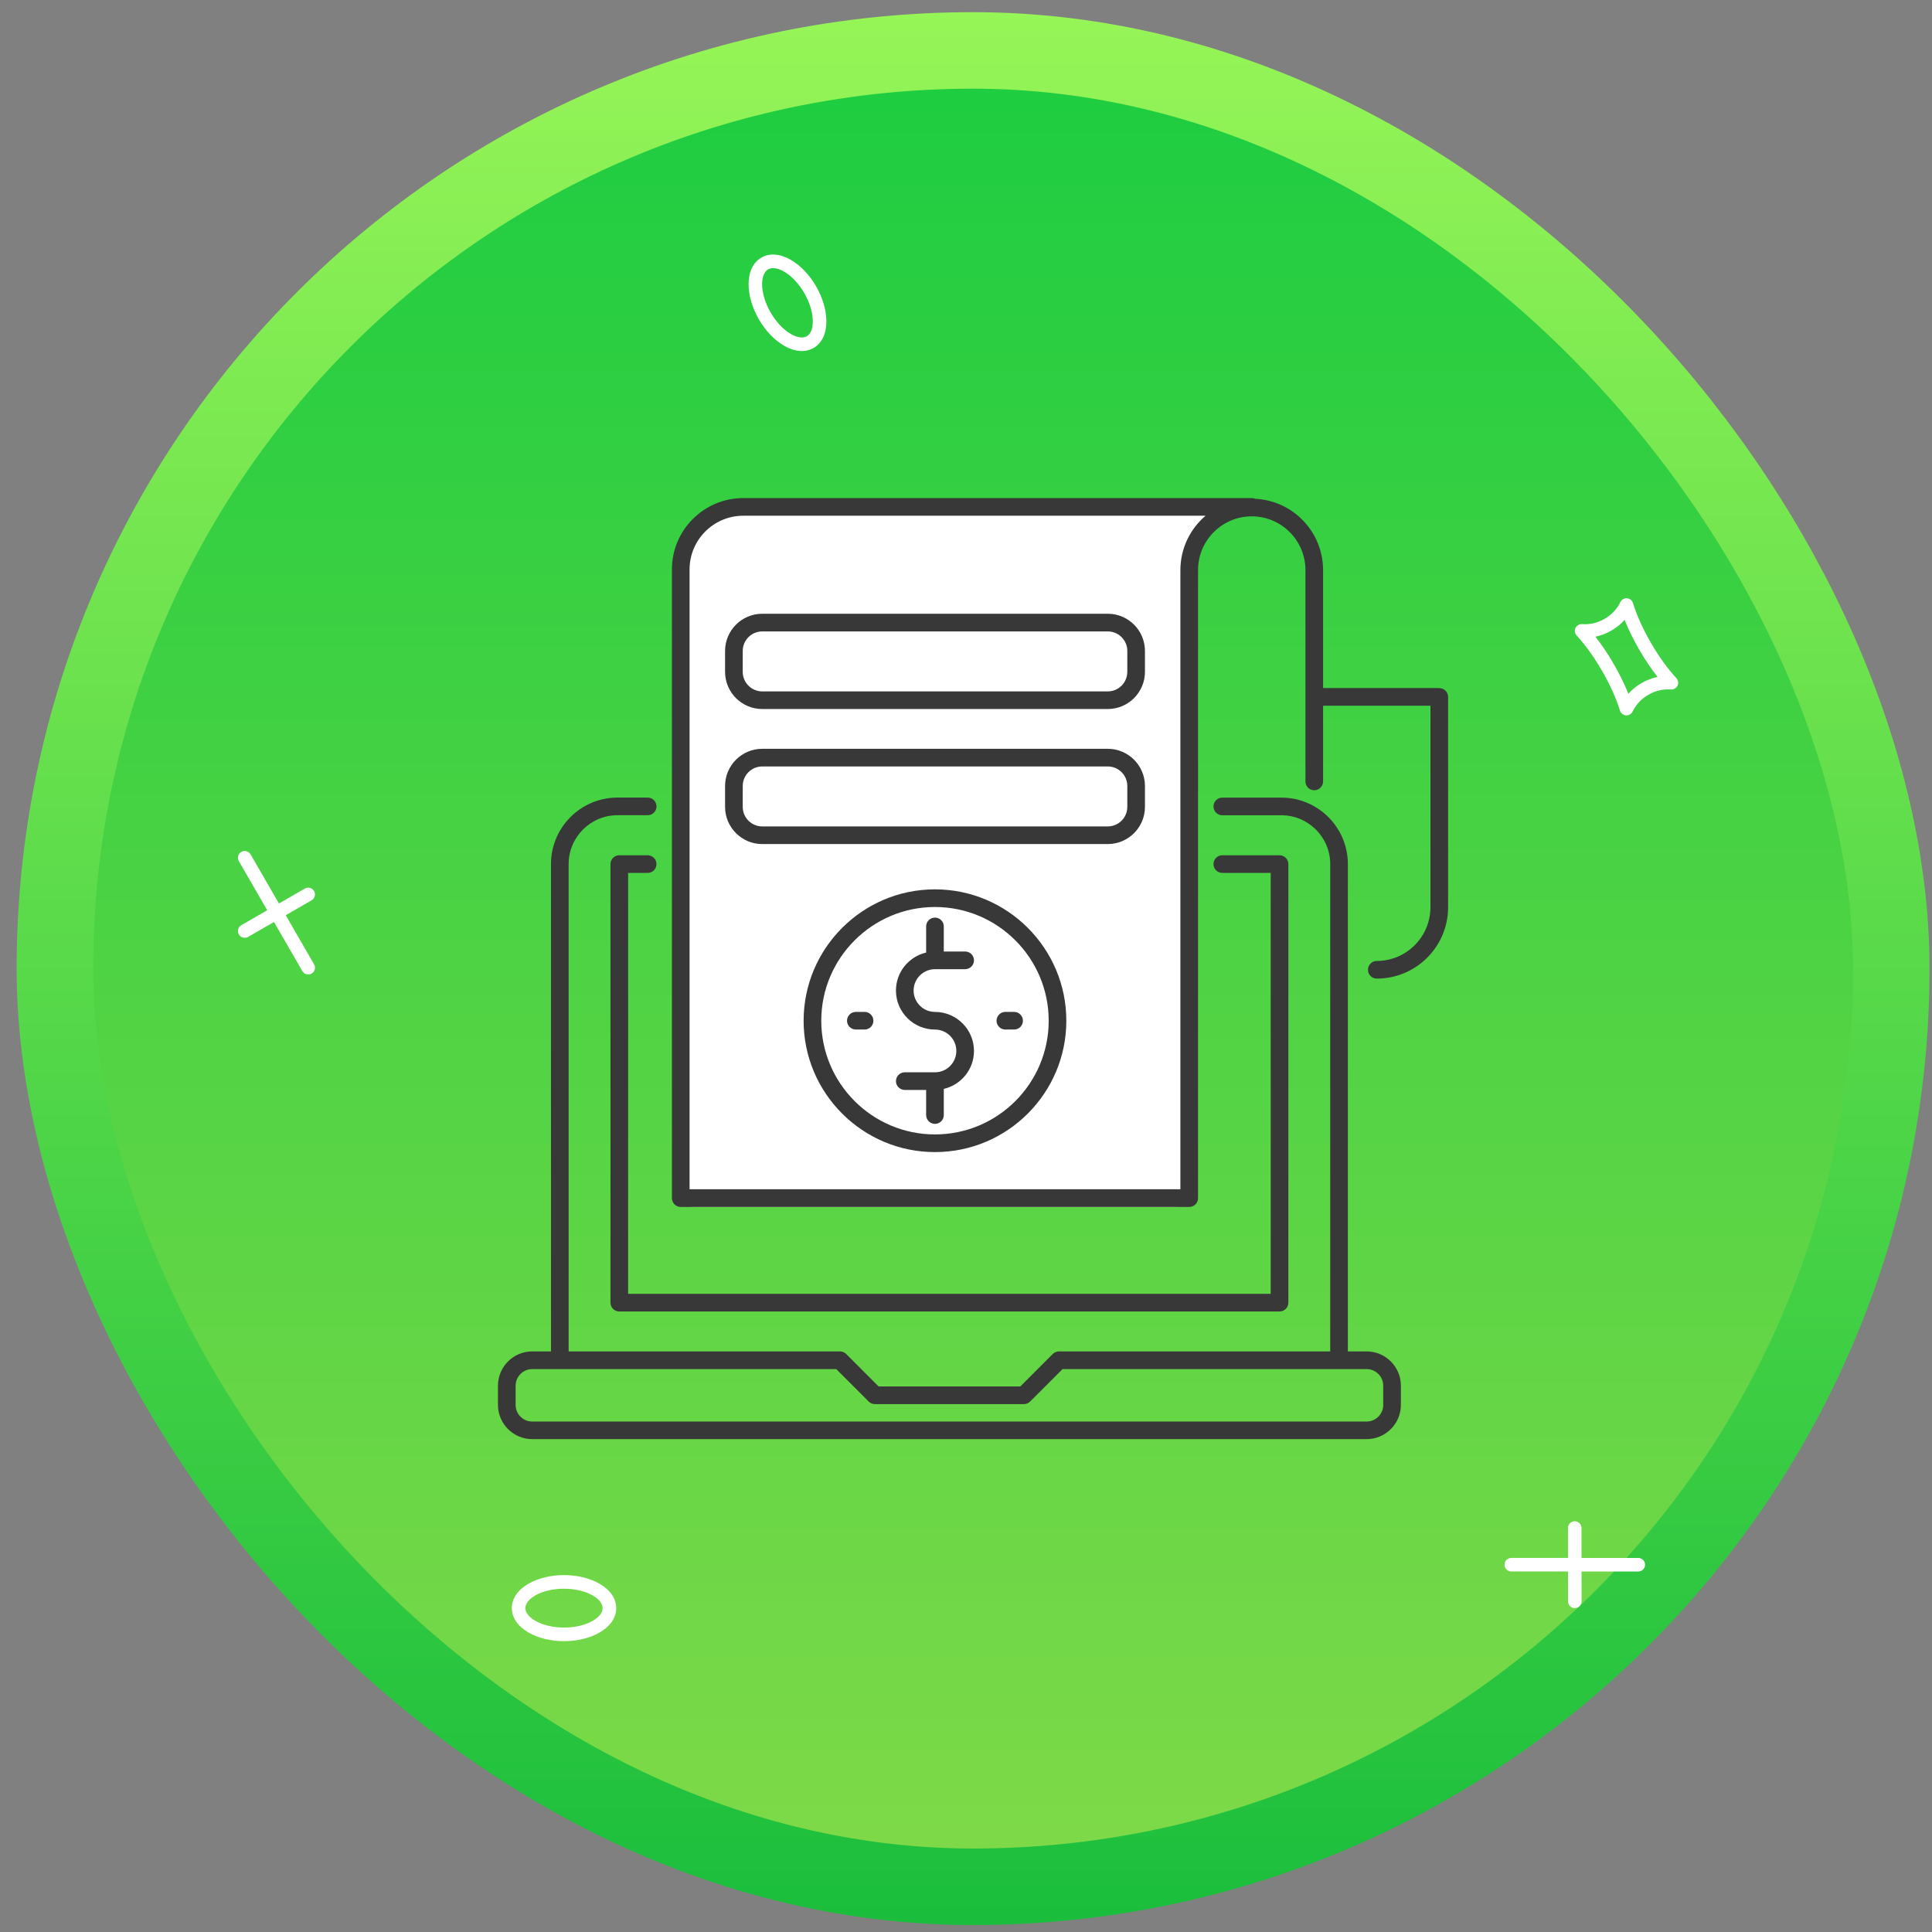
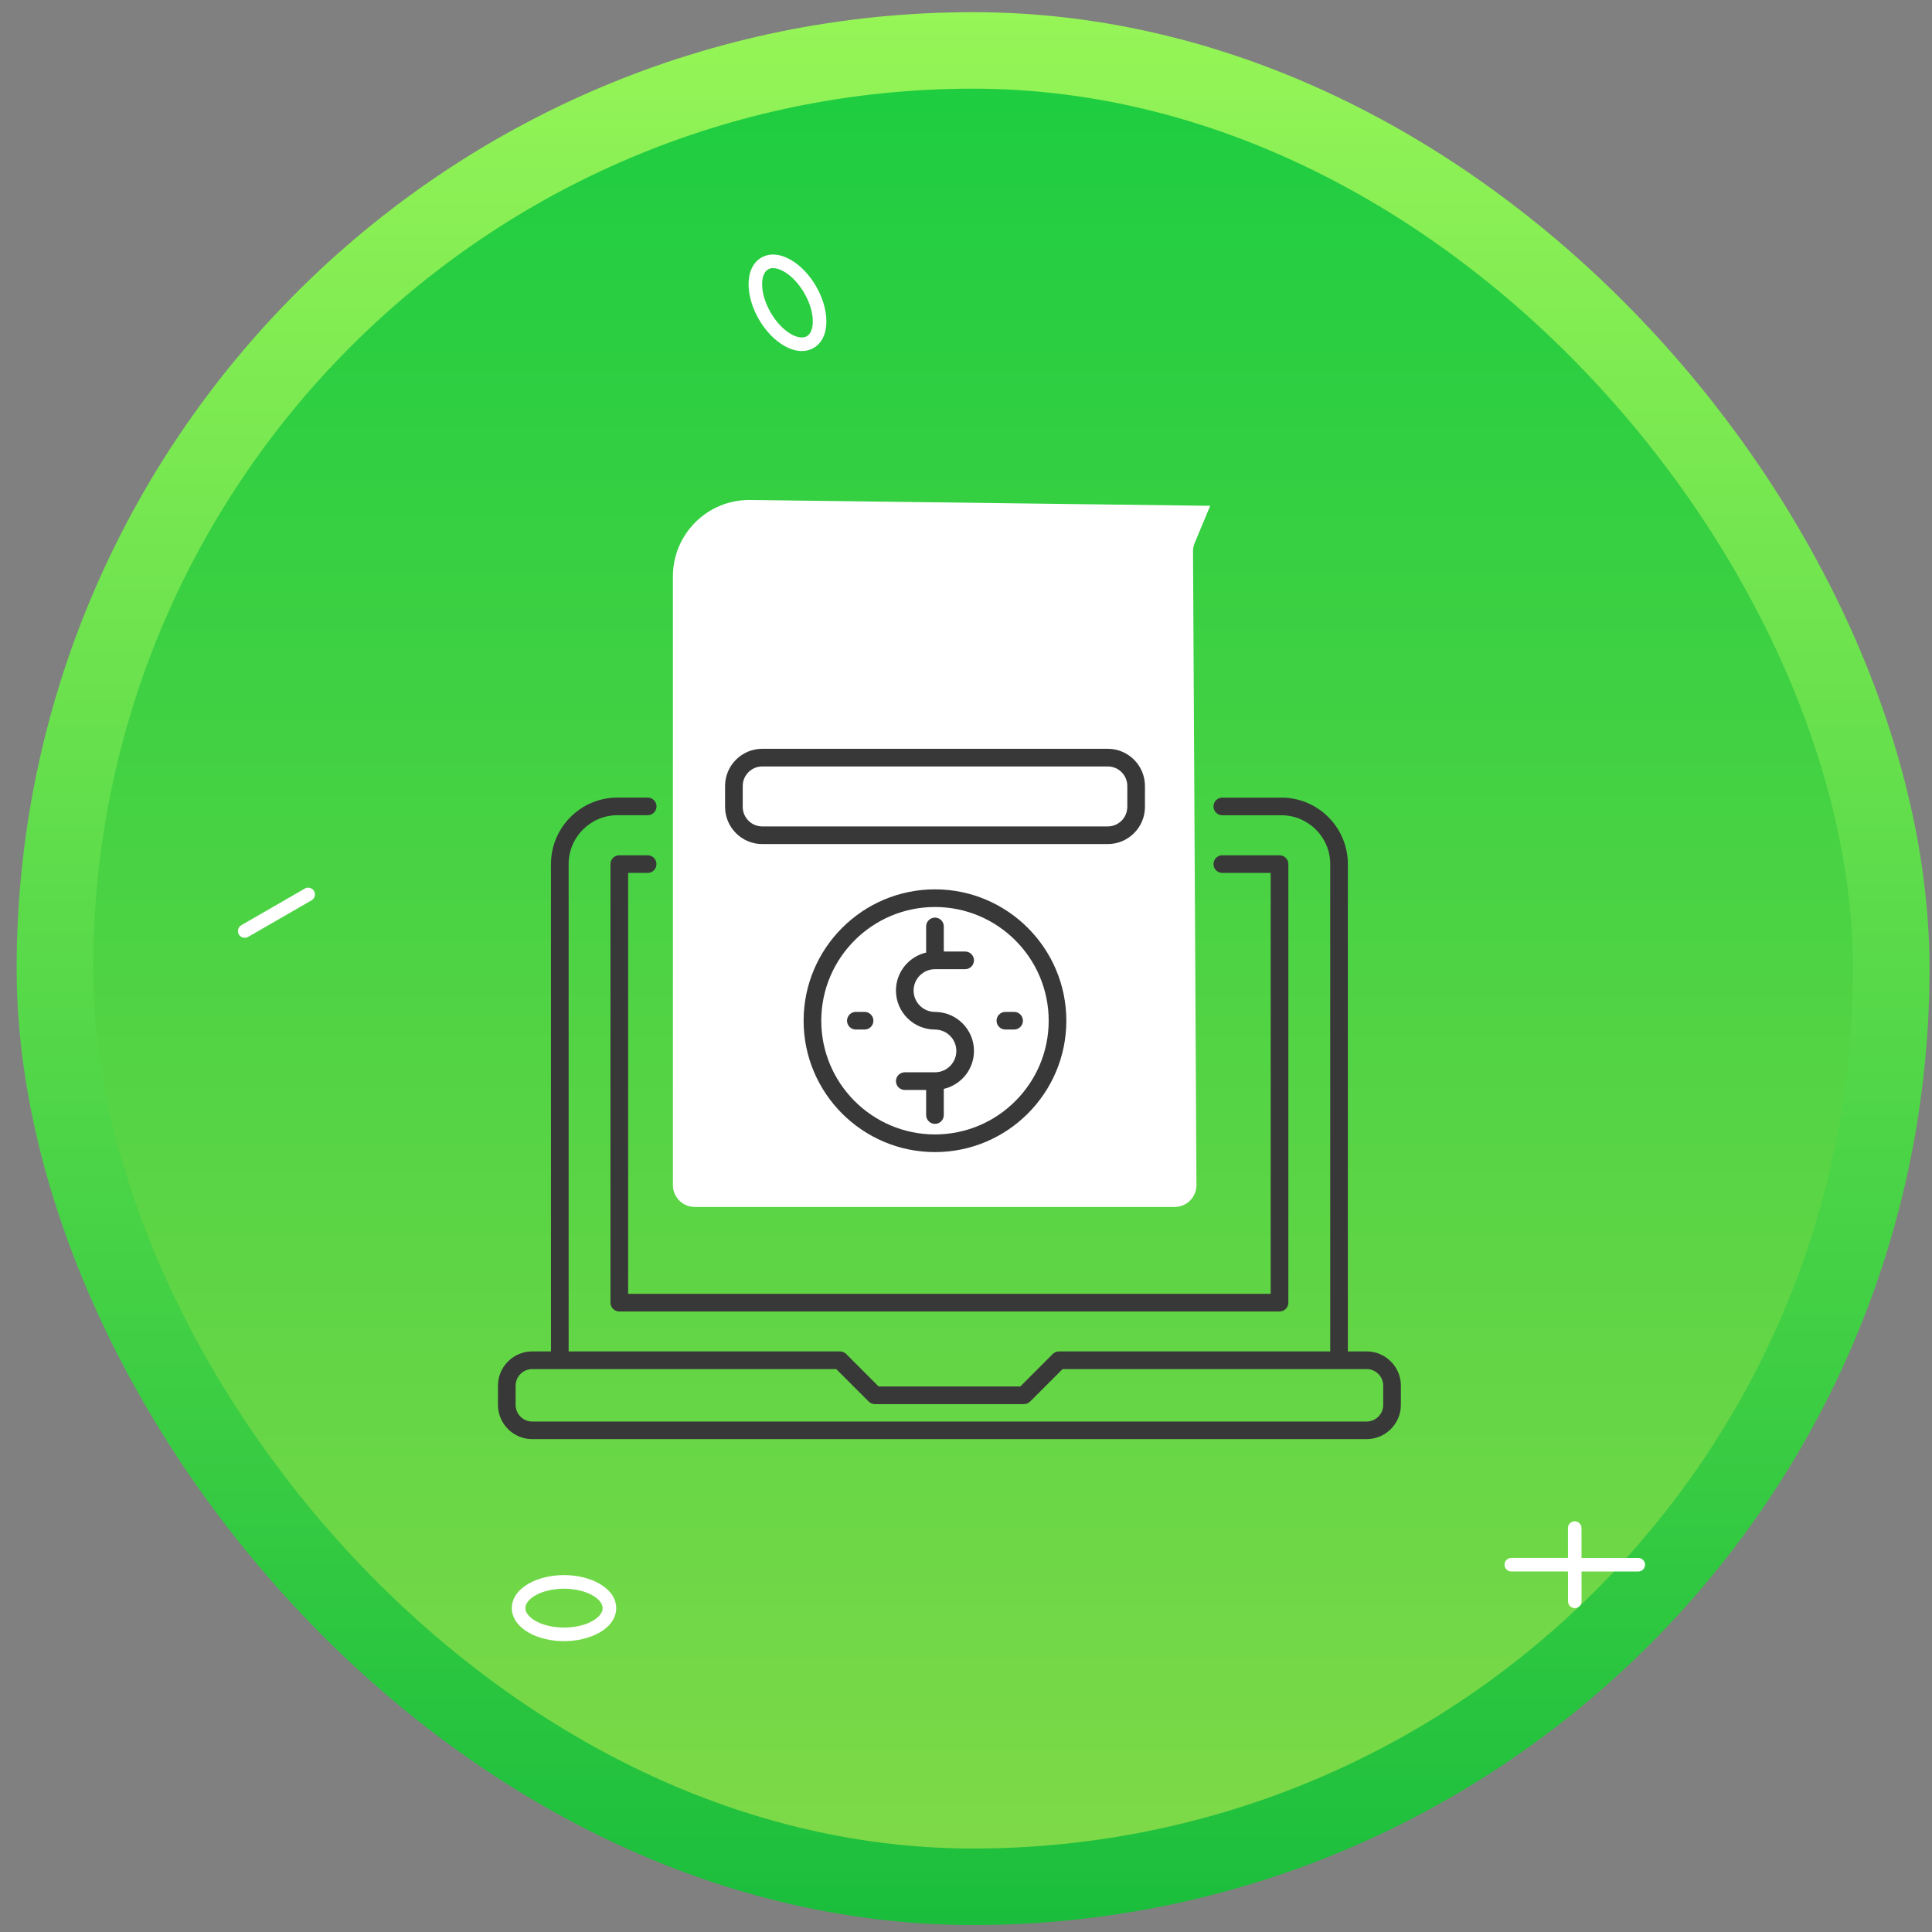
<svg xmlns="http://www.w3.org/2000/svg" width="101" height="101" viewBox="0 0 101 101" fill="none">
  <rect x="0" y="0" width="101" height="101" fill="#808080" stroke="none" />
  <rect x="2.87" y="2.636" width="96" height="96" rx="48" fill="url(#paint0_linear_802_14075)" />
  <rect x="2.87" y="2.636" width="96" height="96" rx="48" stroke="url(#paint1_linear_802_14075)" stroke-width="4" />
  <path d="M29.488 85.796C28.819 85.796 28.151 85.646 27.631 85.345C27.067 85.019 26.757 84.566 26.757 84.067C26.757 83.567 27.067 83.116 27.629 82.792C28.669 82.192 30.299 82.192 31.341 82.793C31.904 83.118 32.214 83.571 32.214 84.07C32.214 84.569 31.905 85.021 31.343 85.345C30.823 85.645 30.155 85.795 29.489 85.795L29.488 85.796ZM29.483 83.054C28.936 83.054 28.389 83.171 27.983 83.406C27.654 83.595 27.465 83.837 27.465 84.067C27.465 84.298 27.654 84.541 27.985 84.731C28.8 85.203 30.175 85.203 30.988 84.732C31.317 84.543 31.505 84.302 31.505 84.071C31.505 83.841 31.316 83.597 30.986 83.407C30.579 83.171 30.031 83.054 29.483 83.054Z" fill="white" />
  <path d="M82.326 84.069C82.131 84.069 81.972 83.91 81.972 83.715L81.969 79.882C81.969 79.687 82.127 79.528 82.323 79.528C82.518 79.528 82.677 79.687 82.677 79.882L82.68 83.715C82.68 83.91 82.522 84.069 82.326 84.069Z" fill="white" />
  <path d="M85.646 82.154L79.007 82.153C78.812 82.153 78.653 81.994 78.653 81.798C78.653 81.603 78.812 81.444 79.007 81.444L85.646 81.446C85.841 81.446 86 81.605 86 81.8C86 81.996 85.841 82.154 85.646 82.154Z" fill="white" />
  <path d="M41.919 18.352C41.626 18.352 41.311 18.259 40.99 18.074C39.949 17.474 39.134 16.063 39.134 14.861C39.134 14.212 39.37 13.717 39.801 13.468C40.232 13.218 40.781 13.26 41.344 13.586C42.386 14.186 43.201 15.598 43.201 16.799C43.201 17.448 42.964 17.942 42.533 18.191C42.347 18.299 42.14 18.351 41.919 18.351V18.352ZM40.416 14.018C40.317 14.018 40.23 14.039 40.156 14.082C39.955 14.197 39.841 14.482 39.841 14.861C39.841 15.801 40.53 16.991 41.344 17.461C41.674 17.651 41.976 17.693 42.178 17.579C42.378 17.463 42.492 17.179 42.492 16.799C42.492 15.86 41.804 14.67 40.99 14.199C40.781 14.079 40.584 14.018 40.416 14.018H40.416Z" fill="white" />
-   <path d="M85.028 37.399C85.019 37.399 85.01 37.399 85.001 37.398C84.856 37.386 84.733 37.288 84.689 37.149C84.49 36.506 84.166 35.788 83.752 35.073C83.342 34.36 82.882 33.72 82.421 33.22C82.322 33.113 82.299 32.956 82.362 32.825C82.427 32.695 82.57 32.622 82.709 32.627C83.11 32.661 83.516 32.563 83.883 32.352C84.249 32.143 84.533 31.84 84.709 31.475C84.772 31.343 84.907 31.266 85.054 31.275C85.199 31.286 85.323 31.384 85.366 31.523C85.567 32.17 85.891 32.888 86.303 33.6C86.716 34.316 87.177 34.956 87.636 35.451C87.735 35.558 87.759 35.714 87.696 35.845C87.632 35.976 87.498 36.052 87.35 36.045C86.949 36.011 86.539 36.109 86.173 36.32C85.808 36.53 85.523 36.833 85.347 37.198C85.287 37.321 85.163 37.398 85.028 37.398V37.399ZM83.404 33.285C83.74 33.712 84.066 34.199 84.366 34.719C84.667 35.24 84.925 35.765 85.126 36.267C85.323 36.048 85.557 35.858 85.821 35.707C86.084 35.555 86.365 35.448 86.653 35.388C86.318 34.962 85.991 34.477 85.69 33.956C85.389 33.435 85.132 32.91 84.93 32.406C84.734 32.626 84.5 32.815 84.236 32.966C83.972 33.118 83.691 33.225 83.404 33.285Z" fill="white" />
  <path d="M12.792 49.027C12.67 49.027 12.551 48.963 12.486 48.85C12.388 48.681 12.446 48.464 12.615 48.367L15.936 46.452C16.105 46.353 16.321 46.413 16.419 46.582C16.517 46.751 16.459 46.967 16.29 47.065L12.969 48.98C12.913 49.012 12.853 49.027 12.793 49.027H12.792Z" fill="white" />
-   <path d="M16.114 50.944C15.991 50.944 15.872 50.88 15.807 50.767L12.486 45.018C12.388 44.849 12.446 44.632 12.615 44.534C12.786 44.437 13.001 44.495 13.099 44.664L16.42 50.413C16.518 50.582 16.46 50.799 16.291 50.897C16.235 50.929 16.174 50.944 16.114 50.944H16.114Z" fill="white" />
  <path d="M71.443 70.65H70.463V45.174C70.463 43.258 68.905 41.699 66.99 41.697H66.987H63.9C63.645 41.697 63.439 41.903 63.439 42.158C63.439 42.413 63.645 42.62 63.9 42.62H66.985C66.985 42.62 66.986 42.62 66.987 42.62C68.395 42.62 69.54 43.765 69.541 45.172V70.649H55.363C55.331 70.649 55.3 70.651 55.269 70.658C55.26 70.66 55.251 70.664 55.241 70.666C55.222 70.672 55.202 70.677 55.184 70.685C55.17 70.69 55.157 70.698 55.145 70.705C55.132 70.712 55.118 70.718 55.105 70.726C55.08 70.743 55.056 70.763 55.034 70.785L53.339 72.48H45.932L44.236 70.783C44.197 70.743 44.151 70.713 44.102 70.692C44.098 70.689 44.093 70.686 44.088 70.683C44.065 70.674 44.041 70.667 44.016 70.662C44.011 70.662 44.007 70.658 44.002 70.657C43.971 70.651 43.94 70.648 43.908 70.648H29.727V45.17C29.727 45.17 29.727 45.168 29.727 45.167C29.73 43.761 30.874 42.617 32.281 42.617C32.282 42.617 32.284 42.617 32.285 42.617H33.858C34.113 42.617 34.32 42.411 34.32 42.156C34.32 41.901 34.113 41.695 33.858 41.695H32.281C32.281 41.695 32.279 41.695 32.277 41.695C30.362 41.697 28.804 43.255 28.804 45.17C28.804 45.172 28.804 45.174 28.804 45.175V70.648H27.824C26.836 70.648 26.032 71.452 26.032 72.44V73.442C26.032 74.43 26.836 75.234 27.824 75.234H71.443C72.431 75.234 73.235 74.43 73.235 73.442V72.44C73.235 71.452 72.431 70.648 71.443 70.648V70.65ZM72.312 73.444C72.312 73.924 71.922 74.314 71.443 74.314H27.824C27.345 74.314 26.955 73.924 26.955 73.444V72.443C26.955 71.963 27.345 71.573 27.824 71.573H43.717L45.413 73.269C45.435 73.291 45.458 73.309 45.483 73.326C45.495 73.334 45.507 73.339 45.52 73.346C45.534 73.354 45.548 73.362 45.563 73.368C45.579 73.375 45.594 73.378 45.61 73.383C45.623 73.386 45.635 73.392 45.648 73.394C45.678 73.4 45.708 73.404 45.738 73.404H53.527C53.557 73.404 53.587 73.4 53.617 73.394C53.631 73.392 53.644 73.386 53.656 73.383C53.672 73.378 53.689 73.375 53.704 73.368C53.719 73.361 53.733 73.353 53.748 73.345C53.759 73.338 53.772 73.333 53.783 73.325C53.809 73.308 53.833 73.289 53.854 73.267L55.549 71.572H71.442C71.921 71.572 72.311 71.962 72.311 72.442V73.443L72.312 73.444Z" fill="#383838" />
  <path d="M32.837 67.638V45.634H33.856C34.111 45.634 34.318 45.428 34.318 45.173C34.318 44.918 34.111 44.711 33.856 44.711H32.375C32.12 44.711 31.914 44.918 31.914 45.173V68.099C31.914 68.354 32.12 68.561 32.375 68.561H66.891C67.146 68.561 67.352 68.354 67.352 68.099V45.173C67.352 44.918 67.146 44.711 66.891 44.711H63.9C63.645 44.711 63.438 44.918 63.438 45.173C63.438 45.428 63.645 45.634 63.9 45.634H66.429V67.638H32.837Z" fill="#383838" />
  <path d="M35.178 30.131C35.178 27.905 36.996 26.109 39.222 26.138L63.266 26.442L62.456 28.382C62.397 28.523 62.367 28.675 62.368 28.828L62.547 61.949C62.55 62.582 62.038 63.096 61.406 63.096H36.319C35.688 63.096 35.178 62.585 35.178 61.955V30.131Z" fill="white" />
-   <path d="M75.241 35.97H69.168V29.8C69.168 29.8 69.166 29.792 69.166 29.788C69.161 27.798 67.587 26.169 65.619 26.075C65.564 26.05 65.501 26.038 65.437 26.038H62.169C62.169 26.038 62.166 26.038 62.165 26.038H38.856C36.799 26.038 35.126 27.711 35.126 29.767V62.634C35.126 62.634 35.126 62.633 35.126 62.635C35.126 62.89 35.333 63.096 35.587 63.096H62.163C62.163 63.096 62.168 63.096 62.17 63.096C62.425 63.096 62.631 62.89 62.631 62.635V29.805C62.631 29.805 62.631 29.802 62.631 29.8C62.631 28.253 63.89 26.993 65.438 26.993C66.986 26.993 68.245 28.252 68.245 29.8C68.245 29.803 68.245 29.805 68.245 29.809V36.424C68.245 36.424 68.245 36.429 68.245 36.433C68.245 36.436 68.245 36.439 68.245 36.442V40.851C68.245 41.106 68.451 41.313 68.706 41.313C68.961 41.313 69.168 41.106 69.168 40.851V36.894H74.78V47.421C74.78 47.421 74.78 47.426 74.78 47.429C74.78 48.976 73.521 50.236 71.975 50.236C71.721 50.236 71.514 50.442 71.514 50.697C71.514 50.952 71.721 51.159 71.975 51.159C74.028 51.159 75.697 49.491 75.703 47.44C75.703 47.436 75.703 47.432 75.703 47.429V36.434C75.703 36.179 75.496 35.973 75.241 35.973V35.97ZM61.708 29.792C61.708 29.792 61.708 29.796 61.708 29.799V62.171H36.049V29.767C36.049 28.221 37.307 26.961 38.856 26.961H62.17C62.17 26.961 62.172 26.961 62.173 26.961H63.023C62.222 27.644 61.711 28.66 61.708 29.793V29.792Z" fill="#383838" />
  <path d="M57.911 39.145H39.849C38.777 39.145 37.905 40.017 37.905 41.089V42.182C37.905 43.254 38.777 44.126 39.849 44.126H57.911C58.983 44.126 59.855 43.254 59.855 42.182V41.089C59.855 40.017 58.983 39.145 57.911 39.145ZM58.932 42.182C58.932 42.745 58.474 43.203 57.911 43.203H39.849C39.286 43.203 38.828 42.745 38.828 42.182V41.089C38.828 40.526 39.286 40.068 39.849 40.068H57.912C58.475 40.068 58.933 40.526 58.933 41.089V42.182H58.932Z" fill="#383838" />
-   <path d="M57.911 32.085H39.849C38.777 32.085 37.905 32.957 37.905 34.029V35.122C37.905 36.194 38.777 37.066 39.849 37.066H57.911C58.983 37.066 59.855 36.194 59.855 35.122V34.029C59.855 32.957 58.983 32.085 57.911 32.085ZM58.932 35.123C58.932 35.687 58.474 36.145 57.911 36.145H39.849C39.286 36.145 38.828 35.687 38.828 35.123V34.03C38.828 33.467 39.286 33.009 39.849 33.009H57.912C58.475 33.009 58.933 33.467 58.933 34.03V35.123H58.932Z" fill="#383838" />
  <path d="M48.878 46.493C45.092 46.493 42.011 49.574 42.011 53.361C42.011 57.148 45.091 60.228 48.878 60.228C52.665 60.228 55.745 57.148 55.745 53.361C55.745 49.574 52.665 46.493 48.878 46.493ZM48.878 59.305C45.601 59.305 42.934 56.638 42.934 53.361C42.934 50.083 45.601 47.416 48.878 47.416C52.156 47.416 54.823 50.083 54.823 53.361C54.823 56.638 52.157 59.305 48.878 59.305Z" fill="#383838" />
  <path d="M48.878 50.666H50.456C50.711 50.666 50.917 50.459 50.917 50.205C50.917 49.95 50.711 49.743 50.456 49.743H49.339V48.431C49.339 48.176 49.133 47.97 48.878 47.97C48.623 47.97 48.416 48.176 48.416 48.431V49.798C47.513 50.008 46.838 50.818 46.838 51.784C46.838 52.908 47.753 53.823 48.878 53.823C49.494 53.823 49.995 54.324 49.995 54.94C49.995 55.556 49.494 56.057 48.878 56.057H47.3C47.045 56.057 46.838 56.263 46.838 56.518C46.838 56.773 47.045 56.98 47.3 56.98H48.416V58.291C48.416 58.546 48.623 58.753 48.878 58.753C49.133 58.753 49.339 58.546 49.339 58.291V56.925C50.243 56.715 50.917 55.906 50.917 54.94C50.917 53.815 50.003 52.901 48.878 52.901C48.262 52.901 47.761 52.4 47.761 51.784C47.761 51.168 48.262 50.667 48.878 50.667V50.666Z" fill="#383838" />
  <path d="M52.559 52.899C52.304 52.899 52.097 53.106 52.097 53.361C52.097 53.616 52.304 53.822 52.559 53.822H53.014C53.269 53.822 53.476 53.616 53.476 53.361C53.476 53.106 53.269 52.899 53.014 52.899H52.559Z" fill="#383838" />
  <path d="M45.197 52.899H44.742C44.487 52.899 44.28 53.106 44.28 53.361C44.28 53.616 44.487 53.822 44.742 53.822H45.197C45.452 53.822 45.659 53.616 45.659 53.361C45.659 53.106 45.452 52.899 45.197 52.899Z" fill="#383838" />
  <defs>
    <linearGradient id="paint0_linear_802_14075" x1="50.87" y1="0.636" x2="50.87" y2="100.636" gradientUnits="userSpaceOnUse">
      <stop stop-color="#1ACC40" />
      <stop offset="1" stop-color="#82DA48" />
    </linearGradient>
    <linearGradient id="paint1_linear_802_14075" x1="50.87" y1="100.636" x2="50.87" y2="0.636" gradientUnits="userSpaceOnUse">
      <stop stop-color="#1ABE3C" />
      <stop offset="1" stop-color="#96F557" />
    </linearGradient>
  </defs>
</svg>